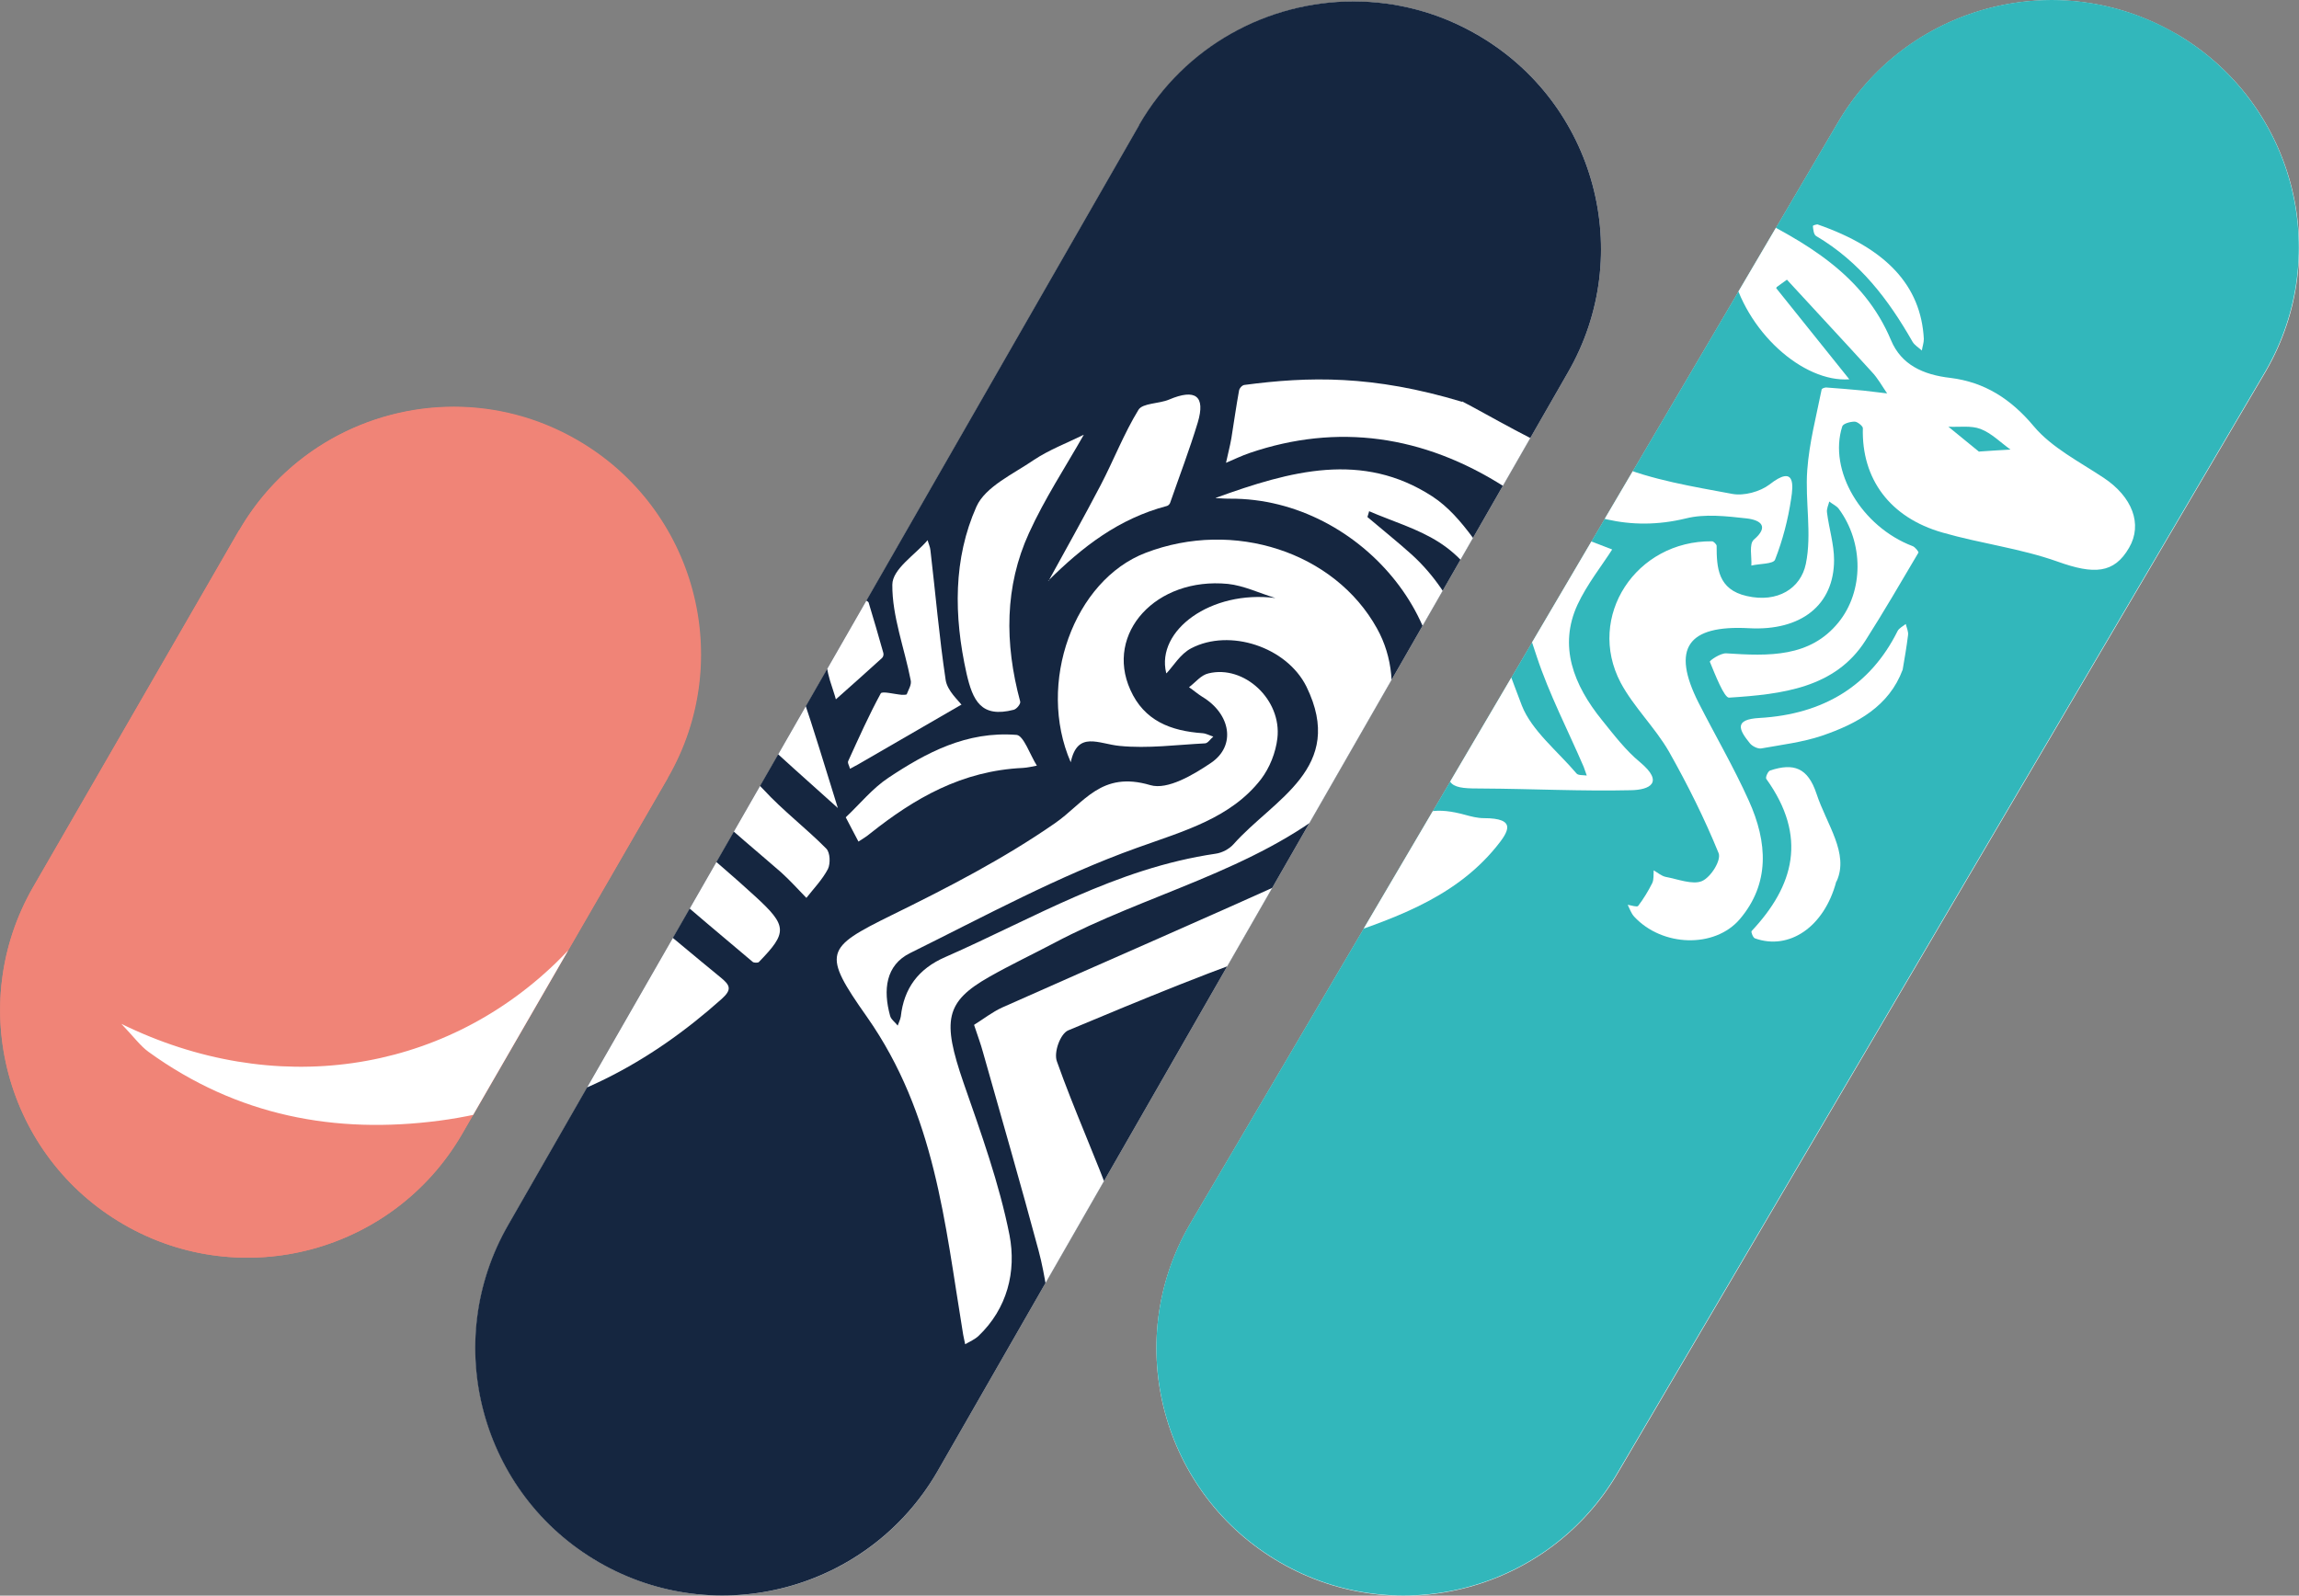
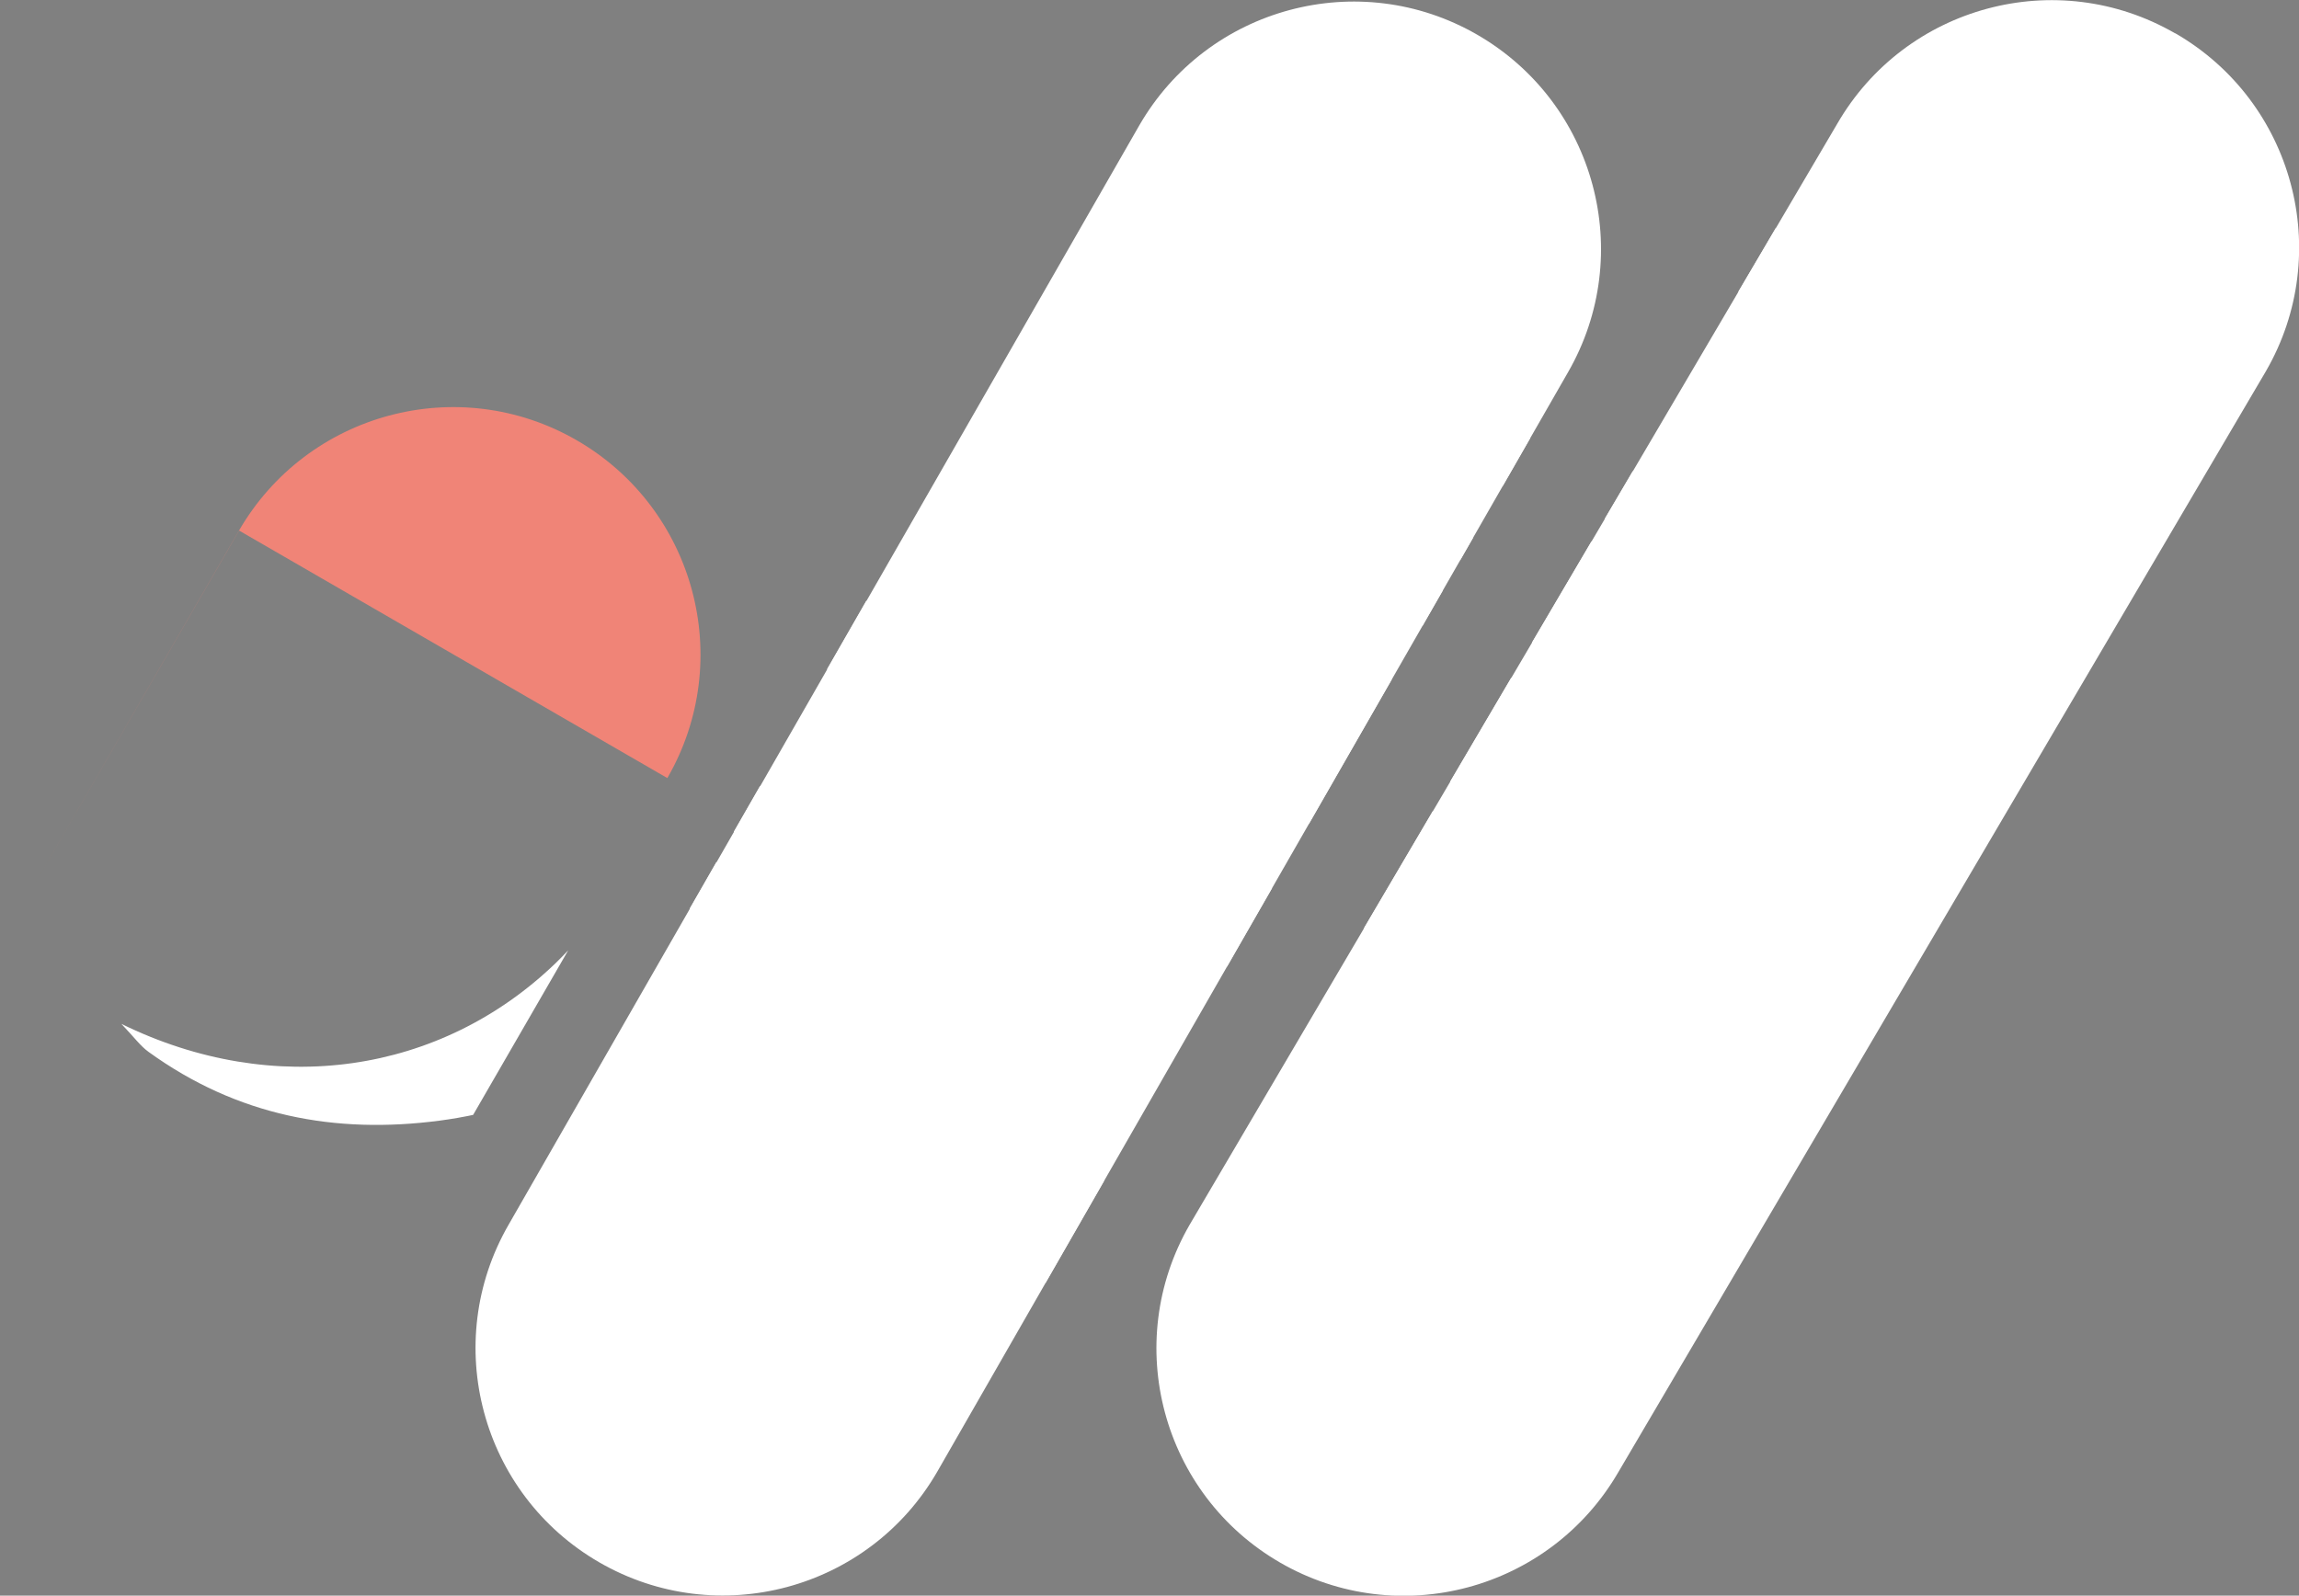
<svg xmlns="http://www.w3.org/2000/svg" id="Calque_2" viewBox="0 0 81.44 56.54">
  <rect x="0" y="0" width="81.44" height="56.54" fill="#808080" stroke="none" />
  <defs>
    <style>      .cls-1 {        clip-path: url(#clippath-1);      }      .cls-2 {        clip-path: url(#clippath-2);      }      .cls-3 {        fill: #fff;      }      .cls-4 {        fill: #32b7bb;      }      .cls-5 {        fill: #f08477;      }      .cls-6 {        fill: #152640;      }      .cls-7 {        clip-path: url(#clippath);      }    </style>
    <clipPath id="clippath">
      <path class="cls-6" d="M40.35,4.44l-22.34,38.95c-2.42,4.19-.98,9.55,3.21,11.97,4.19,2.42,9.55.98,11.98-3.21L55.54,13.2c2.42-4.19.98-9.55-3.21-11.97-1.38-.8-2.89-1.18-4.38-1.18-3.03,0-5.98,1.57-7.6,4.38" />
    </clipPath>
    <clipPath id="clippath-1">
      <path class="cls-5" d="M8.46,18.8L1.18,31.42c-2.42,4.19-.98,9.55,3.21,11.97,4.19,2.42,9.55.98,11.98-3.21l7.29-12.62c2.42-4.19.98-9.55-3.21-11.97-1.38-.8-2.89-1.18-4.37-1.18-3.03,0-5.98,1.57-7.6,4.38" />
    </clipPath>
    <clipPath id="clippath-2">
      <path class="cls-4" d="M65.08,4.38l-22.94,39.01c-2.42,4.19-.98,9.55,3.21,11.97,4.19,2.42,9.55.98,11.97-3.21l22.94-39.01c2.42-4.19.98-9.55-3.21-11.97C75.67.38,74.17,0,72.68,0c-3.03,0-5.98,1.57-7.6,4.38" />
    </clipPath>
  </defs>
  <g id="Calque_1-2" data-name="Calque_1">
    <path class="cls-3" d="M55.54,13.2c2.42-4.19.98-9.55-3.21-11.97-4.19-2.42-9.55-.98-11.97,3.21l-22.34,38.95c-2.42,4.19-.98,9.55,3.21,11.97,4.19,2.42,9.55.98,11.97-3.21L55.54,13.2Z" />
    <g>
-       <path class="cls-6" d="M40.35,4.44l-22.34,38.95c-2.42,4.19-.98,9.55,3.21,11.97,4.19,2.42,9.55.98,11.98-3.21L55.54,13.2c2.42-4.19.98-9.55-3.21-11.97-1.38-.8-2.89-1.18-4.38-1.18-3.03,0-5.98,1.57-7.6,4.38" />
      <g class="cls-7">
        <path class="cls-3" d="M41.31,23.84c-.36-1.5,1.58-2.94,3.87-2.65-.56-.17-1.12-.44-1.68-.5-2.55-.25-4.36,1.75-3.46,3.75.49,1.1,1.43,1.46,2.56,1.54.13.01.25.08.38.12-.1.08-.19.24-.3.24-1,.05-2.02.19-3.02.09-.74-.07-1.49-.55-1.73.58-1.22-2.8.12-6.45,2.65-7.42,3.12-1.2,6.7-.03,8.2,2.68,1.13,2.03.33,4.72-1.46,6.2-2.91,2.39-6.72,3.21-9.99,4.95-.76.4-1.54.77-2.28,1.19-1.57.89-1.68,1.54-.92,3.75.62,1.78,1.27,3.58,1.63,5.4.25,1.3-.08,2.61-1.1,3.58-.13.12-.31.2-.47.29-.03-.15-.07-.31-.09-.46-.63-3.82-.97-7.69-3.39-11.14-1.6-2.27-1.48-2.44.87-3.6,2-.98,3.99-2.01,5.79-3.26,1.04-.72,1.63-1.87,3.38-1.35.61.18,1.53-.37,2.15-.79.9-.61.69-1.74-.31-2.34-.16-.1-.31-.23-.47-.34.23-.17.42-.43.69-.49,1.26-.31,2.6.93,2.44,2.3-.06.51-.27,1.04-.58,1.45-1.07,1.38-2.72,1.83-4.39,2.43-2.79,1-5.39,2.42-8.04,3.73-.87.43-.96,1.31-.71,2.22.03.13.18.23.27.35.04-.11.09-.21.11-.32.11-.99.61-1.69,1.58-2.11,3.12-1.37,6.03-3.14,9.57-3.66.23-.03.49-.17.64-.34,1.42-1.6,3.99-2.69,2.58-5.58-.7-1.41-2.72-2.07-4.08-1.36-.39.2-.64.64-.88.89" />
        <path class="cls-3" d="M69.11,16c.42-.03.76-.05,1.11-.07-.35-.25-.67-.58-1.06-.73-.34-.13-.76-.06-1.14-.08.36.29.72.59,1.09.89M61.92,10.21c.89,1.11,1.77,2.21,2.59,3.23-1.63.12-3.69-1.69-4.18-3.92-.12-.53-.12-1.08-.22-1.62-.13-.71.18-.65.7-.39,2.17,1.07,4.21,2.23,5.18,4.55.36.86,1.13,1.22,2.1,1.33,1.21.15,2.14.74,2.96,1.72.63.75,1.61,1.25,2.47,1.82,1.01.67,1.39,1.64.9,2.48-.53.92-1.25.95-2.53.49-1.32-.47-2.73-.64-4.08-1.03-1.86-.53-2.87-1.9-2.82-3.7,0-.07-.19-.23-.29-.23-.16,0-.41.07-.44.17-.5,1.56.68,3.55,2.49,4.24.09.03.22.2.21.23-.62,1.05-1.23,2.1-1.88,3.12-1.07,1.68-2.95,1.9-4.83,2.02-.17.01-.49-.81-.68-1.27-.02-.04.37-.31.58-.3,1.51.1,2.97.15,3.98-1.1.89-1.1.9-2.82,0-4.03-.08-.1-.22-.16-.33-.25-.03.13-.1.26-.08.39.07.56.25,1.13.25,1.68,0,1.6-1.17,2.52-3.01,2.42-2.19-.12-2.76.72-1.79,2.64.59,1.16,1.25,2.29,1.78,3.47.67,1.48.75,2.94-.32,4.2-.89,1.04-2.75.98-3.74-.09-.11-.12-.16-.28-.23-.42.13.02.33.09.37.04.19-.25.36-.53.5-.81.06-.13.04-.3.05-.45.14.08.28.2.42.23.43.08.96.29,1.29.15.32-.14.69-.74.59-.99-.5-1.23-1.1-2.43-1.76-3.6-.49-.85-1.25-1.58-1.71-2.44-1.23-2.34.54-5.04,3.24-5.01.05,0,.16.11.16.16,0,.77.04,1.55,1.07,1.78,1.09.25,1.91-.27,2.09-1.14.22-1.06-.03-2.22.05-3.32.07-.97.32-1.91.51-2.86,0-.03.1-.07.16-.07.44.03.88.07,1.32.11.28.03.56.07.84.1-.18-.26-.33-.54-.55-.77-.99-1.09-2-2.17-3-3.26-.12.09-.24.17-.36.26" />
        <path class="cls-3" d="M34.51,36.31c.34-.21.64-.45.99-.61,3.57-1.59,7.16-3.14,10.72-4.76.86-.39,1.75-.87,2.34-1.53.69-.77,1.41-.79,2.33-.54.22.06.45.12.67.12,1.19,0,.88.48.44,1.02-1.55,1.9-3.84,2.62-6.16,3.39-2.73.91-5.37,2.01-8,3.11-.28.12-.52.78-.4,1.1.61,1.72,1.37,3.39,2,5.11.81,2.18.42,4.15-.9,5.92-.09.11-.25.17-.38.26-.04-.15-.05-.3-.12-.43-.22-.46-.55-.89-.67-1.36-.25-.92-.33-1.88-.58-2.8-.63-2.35-1.31-4.69-1.97-7.03-.08-.3-.19-.58-.31-.95" />
        <path class="cls-3" d="M48.5,18.12c-.02.07-.04.14-.06.2.53.45,1.07.88,1.58,1.34,1.63,1.49,2.15,3.44,2.89,5.34.35.89,1.27,1.62,1.94,2.41.06.07.24.05.36.07-.04-.1-.07-.21-.11-.31-.56-1.3-1.22-2.57-1.66-3.9-.51-1.53-.95-3.09-2.47-4.06-.75-.48-1.65-.74-2.48-1.1M43.07,17.64c2.65-.96,5.19-1.66,7.67-.05,1.12.73,1.81,2.11,2.69,3.19.12.15.25.3.38.45.08-.18.26-.37.22-.52-.23-.83-.51-1.65-.73-2.32.8.31,1.86.71,2.81,1.08-.37.58-.89,1.23-1.23,1.96-.67,1.46-.15,2.83.88,4.1.42.52.83,1.06,1.34,1.48.86.72.34.98-.33.99-1.74.04-3.5-.05-5.25-.06-1.05,0-1.53-.02-.99-1.33,1.66-4.08-2.23-8.97-6.96-8.94-.09,0-.18,0-.5-.02" />
-         <path class="cls-3" d="M5.3,36.28c5.41,2.65,11.31,1.77,15.38-2.15.6-.58,1.13-1.23,1.71-1.83.05-.05.27-.04.34.02.93.76,1.85,1.54,2.78,2.3.36.29.43.44.05.78-2.53,2.26-5.43,3.84-9,4.31-3.68.48-7.15-.16-10.3-2.44-.29-.21-.51-.52-.96-.99" />
        <path class="cls-3" d="M51.79,14.22c.93.48,2.63,1.5,4.44,2.25,1.3.54,2.74.77,4.13,1.03.42.08.99-.08,1.32-.33.93-.73.84.05.77.5-.11.74-.3,1.47-.57,2.16-.06.16-.55.14-.84.21.02-.31-.09-.76.09-.92.54-.46.25-.69-.25-.75-.72-.08-1.49-.17-2.16,0-1.98.48-3.7-.02-5.44-1.13-2.86-1.82-5.9-2.25-9.01-1.19-.29.1-.56.23-.84.35.06-.29.14-.58.19-.87.09-.56.17-1.13.27-1.68.01-.09.11-.2.19-.21,2.27-.3,4.54-.36,7.72.6" />
        <path class="cls-3" d="M38.39,15.41c-.66,1.16-1.39,2.27-1.94,3.48-.86,1.88-.87,3.9-.31,5.97.02.08-.12.26-.23.29-1.16.3-1.45-.33-1.67-1.28-.46-2.06-.47-4.08.35-5.92.32-.71,1.3-1.15,2.03-1.65.54-.36,1.17-.6,1.76-.89" />
        <path class="cls-3" d="M37.14,20.59c.62-1.13,1.25-2.25,1.85-3.4.46-.88.82-1.82,1.34-2.67.15-.24.72-.21,1.08-.36.94-.4,1.3-.13,1.02.81-.29.96-.65,1.9-.98,2.85-.02.05-.07.1-.12.11-1.7.45-2.98,1.44-4.2,2.65" />
        <path class="cls-3" d="M34.07,24.96c-1.18.68-2.43,1.41-3.68,2.13-.09.05-.19.1-.28.15-.02-.1-.1-.21-.06-.28.37-.81.73-1.62,1.15-2.39.05-.09.49.03.75.05.06,0,.16,0,.17-.02.06-.16.18-.34.14-.5-.22-1.13-.66-2.27-.65-3.38,0-.56.81-1.06,1.25-1.58.03.12.09.24.1.36.18,1.53.31,3.07.54,4.6.06.38.46.73.55.86" />
        <path class="cls-3" d="M29.95,28.97c.52-.49.95-1.03,1.52-1.41,1.34-.89,2.77-1.66,4.54-1.52.25.02.48.71.72,1.09-.16.03-.33.07-.49.08-2.17.1-3.85,1.08-5.41,2.32-.13.11-.28.2-.42.29-.14-.26-.27-.52-.45-.86" />
        <path class="cls-3" d="M28.56,31.81c-.3-.31-.58-.62-.89-.9-.85-.74-1.72-1.46-2.55-2.22-.08-.08,0-.36.06-.52.43-1.05,1-1.13,1.87-.19.68.74,1.51,1.37,2.22,2.09.14.14.15.53.06.72-.2.38-.51.7-.76,1.02" />
        <path class="cls-3" d="M24.39,29.69c.8.7,1.59,1.36,2.35,2.06,1.16,1.06,1.16,1.29.14,2.34-.03.03-.18.03-.22-.01-1.08-.91-2.16-1.82-3.23-2.74-.06-.05-.11-.2-.08-.26.25-.42.52-.82.79-1.22.04-.06.13-.09.26-.16" />
-         <path class="cls-3" d="M29.69,28.64c-1.16-1.04-2.01-1.8-2.85-2.57-.06-.05-.07-.23-.03-.3.25-.42.55-.8.79-1.23.32-.57.62-.47.81.08.42,1.23.79,2.47,1.27,4.01" />
        <path class="cls-3" d="M29.61,24.78s-.06-.22-.12-.39c-.51-1.47-.23-2.3,1.07-3.14.03-.02.19.05.21.1.18.59.35,1.18.52,1.78.02.06,0,.15-.05.19-.55.5-1.11,1-1.63,1.46" />
      </g>
    </g>
-     <path class="cls-5" d="M23.64,27.57c2.42-4.19.98-9.55-3.21-11.97-4.19-2.42-9.55-.98-11.97,3.21L1.18,31.42c-2.42,4.19-.98,9.55,3.21,11.97,4.19,2.42,9.55.98,11.98-3.21l7.29-12.62Z" />
+     <path class="cls-5" d="M23.64,27.57c2.42-4.19.98-9.55-3.21-11.97-4.19-2.42-9.55-.98-11.97,3.21L1.18,31.42l7.29-12.62Z" />
    <g>
-       <path class="cls-5" d="M8.46,18.8L1.18,31.42c-2.42,4.19-.98,9.55,3.21,11.97,4.19,2.42,9.55.98,11.98-3.21l7.29-12.62c2.42-4.19.98-9.55-3.21-11.97-1.38-.8-2.89-1.18-4.37-1.18-3.03,0-5.98,1.57-7.6,4.38" />
      <g class="cls-1">
        <path class="cls-3" d="M4.3,36.28c5.41,2.65,11.31,1.77,15.38-2.15.6-.58,1.13-1.23,1.71-1.83.05-.05.27-.04.34.02.93.76,1.85,1.54,2.78,2.3.36.29.43.44.05.78-2.53,2.26-5.43,3.84-9,4.31-3.68.48-7.15-.16-10.3-2.44-.29-.21-.51-.52-.96-.99" />
        <path class="cls-3" d="M27.56,31.81c-.3-.31-.58-.62-.89-.9-.85-.74-1.72-1.46-2.55-2.22-.08-.08,0-.36.06-.52.43-1.05,1-1.13,1.87-.19.68.74,1.51,1.37,2.22,2.09.14.14.15.53.06.72-.2.38-.51.7-.76,1.02" />
        <path class="cls-3" d="M23.39,29.69c.8.7,1.59,1.36,2.35,2.06,1.16,1.06,1.16,1.29.14,2.34-.03.03-.18.03-.22-.01-1.08-.91-2.16-1.82-3.23-2.74-.06-.05-.11-.2-.08-.26.25-.42.52-.82.79-1.22.04-.06.13-.09.26-.16" />
      </g>
    </g>
    <path class="cls-3" d="M77.05,1.18c-4.19-2.42-9.55-.98-11.97,3.21l-22.94,39.01c-2.42,4.19-.98,9.55,3.21,11.97,4.19,2.42,9.55.98,11.98-3.21l22.94-39.01c2.42-4.19.98-9.55-3.21-11.97" />
    <g>
-       <path class="cls-4" d="M65.08,4.38l-22.94,39.01c-2.42,4.19-.98,9.55,3.21,11.97,4.19,2.42,9.55.98,11.97-3.21l22.94-39.01c2.42-4.19.98-9.55-3.21-11.97C75.67.38,74.17,0,72.68,0c-3.03,0-5.98,1.57-7.6,4.38" />
      <g class="cls-2">
        <path class="cls-3" d="M42.31,23.84c-.36-1.5,1.58-2.94,3.87-2.65-.56-.17-1.12-.44-1.68-.5-2.55-.25-4.36,1.75-3.46,3.75.49,1.1,1.43,1.46,2.56,1.54.13.01.25.08.38.12-.1.08-.19.24-.3.24-1,.05-2.02.19-3.02.09-.74-.07-1.49-.55-1.73.58-1.22-2.8.12-6.45,2.65-7.42,3.12-1.2,6.7-.03,8.2,2.68,1.13,2.03.33,4.72-1.46,6.2-2.91,2.39-6.72,3.21-9.99,4.95-.76.4-1.54.77-2.28,1.19-1.57.89-1.68,1.54-.92,3.75.62,1.78,1.27,3.58,1.63,5.4.25,1.3-.08,2.61-1.1,3.58-.13.12-.31.2-.47.29-.03-.15-.07-.31-.09-.46-.63-3.82-.97-7.69-3.39-11.14-1.6-2.27-1.48-2.44.87-3.6,2-.98,3.99-2.01,5.79-3.26,1.04-.72,1.63-1.87,3.38-1.35.61.18,1.53-.37,2.15-.79.9-.61.69-1.74-.31-2.34-.16-.1-.31-.23-.47-.34.23-.17.42-.43.69-.49,1.26-.31,2.6.93,2.44,2.3-.06.51-.27,1.04-.58,1.45-1.07,1.38-2.72,1.83-4.39,2.43-2.79,1-5.39,2.42-8.04,3.73-.87.43-.96,1.31-.71,2.22.03.13.18.23.27.35.04-.11.09-.21.11-.32.11-.99.61-1.69,1.58-2.11,3.12-1.37,6.03-3.14,9.57-3.66.23-.03.49-.17.64-.34,1.42-1.6,3.99-2.69,2.58-5.58-.7-1.41-2.72-2.07-4.08-1.36-.39.2-.64.64-.88.89" />
        <path class="cls-3" d="M70.11,16c.42-.03.76-.05,1.11-.07-.35-.25-.67-.58-1.06-.73-.34-.13-.76-.06-1.14-.08.36.29.72.59,1.09.89M62.92,10.21c.89,1.11,1.77,2.21,2.59,3.23-1.63.12-3.69-1.69-4.18-3.92-.12-.53-.12-1.08-.22-1.62-.13-.71.18-.65.7-.39,2.17,1.07,4.21,2.23,5.18,4.55.36.86,1.13,1.22,2.1,1.33,1.21.15,2.14.74,2.96,1.72.63.75,1.61,1.25,2.47,1.82,1.01.67,1.39,1.64.9,2.48-.53.92-1.25.95-2.53.49-1.32-.47-2.73-.64-4.08-1.03-1.86-.53-2.87-1.9-2.82-3.7,0-.07-.19-.23-.29-.23-.16,0-.41.07-.44.17-.5,1.56.68,3.55,2.49,4.24.09.03.22.2.21.23-.62,1.05-1.23,2.1-1.88,3.12-1.07,1.68-2.95,1.9-4.83,2.02-.17.01-.49-.81-.68-1.27-.02-.04.37-.31.58-.3,1.51.1,2.97.15,3.98-1.1.89-1.1.9-2.82,0-4.03-.08-.1-.22-.16-.33-.25-.03.13-.1.26-.08.39.07.56.25,1.13.25,1.68,0,1.6-1.17,2.52-3.01,2.42-2.19-.12-2.76.72-1.79,2.64.59,1.16,1.25,2.29,1.78,3.47.67,1.48.75,2.94-.32,4.2-.89,1.04-2.75.98-3.74-.09-.11-.12-.16-.28-.23-.42.13.02.33.09.37.04.19-.25.36-.53.5-.81.06-.13.04-.3.05-.45.14.08.28.2.42.23.43.08.96.29,1.29.15.32-.14.69-.74.59-.99-.5-1.23-1.1-2.43-1.76-3.6-.49-.85-1.25-1.58-1.71-2.44-1.23-2.34.54-5.04,3.24-5.01.05,0,.16.11.16.16,0,.77.04,1.55,1.07,1.78,1.09.25,1.91-.27,2.09-1.14.22-1.06-.03-2.22.05-3.32.07-.97.32-1.91.51-2.86,0-.03.1-.07.16-.07.44.03.88.07,1.32.11.28.03.56.07.84.1-.18-.26-.33-.54-.55-.77-.99-1.09-2-2.17-3-3.26-.12.09-.24.17-.36.26" />
        <path class="cls-3" d="M35.51,36.31c.34-.21.64-.45.99-.61,3.57-1.59,7.16-3.14,10.72-4.76.86-.39,1.75-.87,2.34-1.53.69-.77,1.41-.79,2.33-.54.22.06.45.12.67.12,1.19,0,.88.48.44,1.02-1.55,1.9-3.84,2.62-6.16,3.39-2.73.91-5.37,2.01-8,3.11-.28.12-.52.78-.4,1.1.61,1.72,1.37,3.39,2,5.11.81,2.18.42,4.15-.9,5.92-.09.11-.25.17-.38.26-.04-.15-.05-.3-.12-.43-.22-.46-.55-.89-.67-1.36-.25-.92-.33-1.88-.58-2.8-.63-2.35-1.31-4.69-1.97-7.03-.08-.3-.19-.58-.31-.95" />
        <path class="cls-3" d="M49.5,18.12c-.02.07-.04.14-.06.2.53.45,1.07.88,1.58,1.34,1.63,1.49,2.15,3.44,2.89,5.34.35.89,1.27,1.62,1.94,2.41.06.07.24.05.36.07-.04-.1-.07-.21-.11-.31-.56-1.3-1.22-2.57-1.66-3.9-.51-1.53-.95-3.09-2.47-4.06-.75-.48-1.65-.74-2.48-1.1M44.07,17.64c2.65-.96,5.19-1.66,7.67-.05,1.12.73,1.81,2.11,2.69,3.19.12.15.25.3.38.45.08-.18.26-.37.22-.52-.23-.83-.51-1.65-.73-2.32.8.31,1.86.71,2.81,1.08-.37.58-.89,1.23-1.23,1.96-.67,1.46-.15,2.83.88,4.1.42.52.83,1.06,1.34,1.48.86.72.34.98-.33.99-1.74.04-3.5-.05-5.25-.06-1.05,0-1.53-.02-.99-1.33,1.66-4.08-2.23-8.97-6.96-8.94-.09,0-.18,0-.5-.02" />
        <path class="cls-3" d="M52.79,14.22c.93.48,2.63,1.5,4.44,2.25,1.3.54,2.74.77,4.13,1.03.42.08.99-.08,1.32-.33.93-.73.84.05.77.5-.11.74-.3,1.47-.57,2.16-.06.16-.55.14-.84.21.02-.31-.09-.76.09-.92.54-.46.25-.69-.25-.75-.72-.08-1.49-.17-2.16,0-1.98.48-3.7-.02-5.44-1.13-2.86-1.82-5.9-2.25-9.01-1.19-.29.1-.56.23-.84.35.06-.29.14-.58.19-.87.09-.56.17-1.13.27-1.68.01-.09.11-.2.19-.21,2.27-.3,4.54-.36,7.72.6" />
        <path class="cls-3" d="M38.14,20.59c.62-1.13,1.25-2.25,1.85-3.4.46-.88.82-1.82,1.34-2.67.15-.24.72-.21,1.08-.36.94-.4,1.3-.13,1.02.81-.29.96-.65,1.9-.98,2.85-.02.05-.07.1-.12.11-1.7.45-2.98,1.44-4.2,2.65" />
        <path class="cls-3" d="M65.05,31.23c-.43,1.63-1.68,2.45-2.88,2.02-.07-.02-.15-.23-.12-.26,1.5-1.6,1.99-3.34.52-5.39-.04-.05.06-.28.14-.3.82-.27,1.33-.11,1.64.83.36,1.09,1.16,2.11.71,3.1" />
        <path class="cls-3" d="M67.4,23.73c-.48,1.29-1.6,1.91-2.86,2.34-.68.23-1.43.32-2.15.45-.12.02-.32-.08-.4-.18-.39-.48-.58-.85.34-.9,2.27-.13,3.93-1.15,4.89-3.08.05-.1.19-.17.29-.25.03.13.1.27.08.4-.05.41-.12.81-.19,1.22" />
        <path class="cls-3" d="M64.38,7.95c2.45.85,3.67,2.18,3.77,4.06,0,.14-.05.27-.07.41-.11-.1-.26-.19-.33-.31-.85-1.49-1.86-2.83-3.42-3.75-.08-.05-.1-.23-.11-.35,0-.03.14-.06.17-.06" />
      </g>
    </g>
  </g>
</svg>